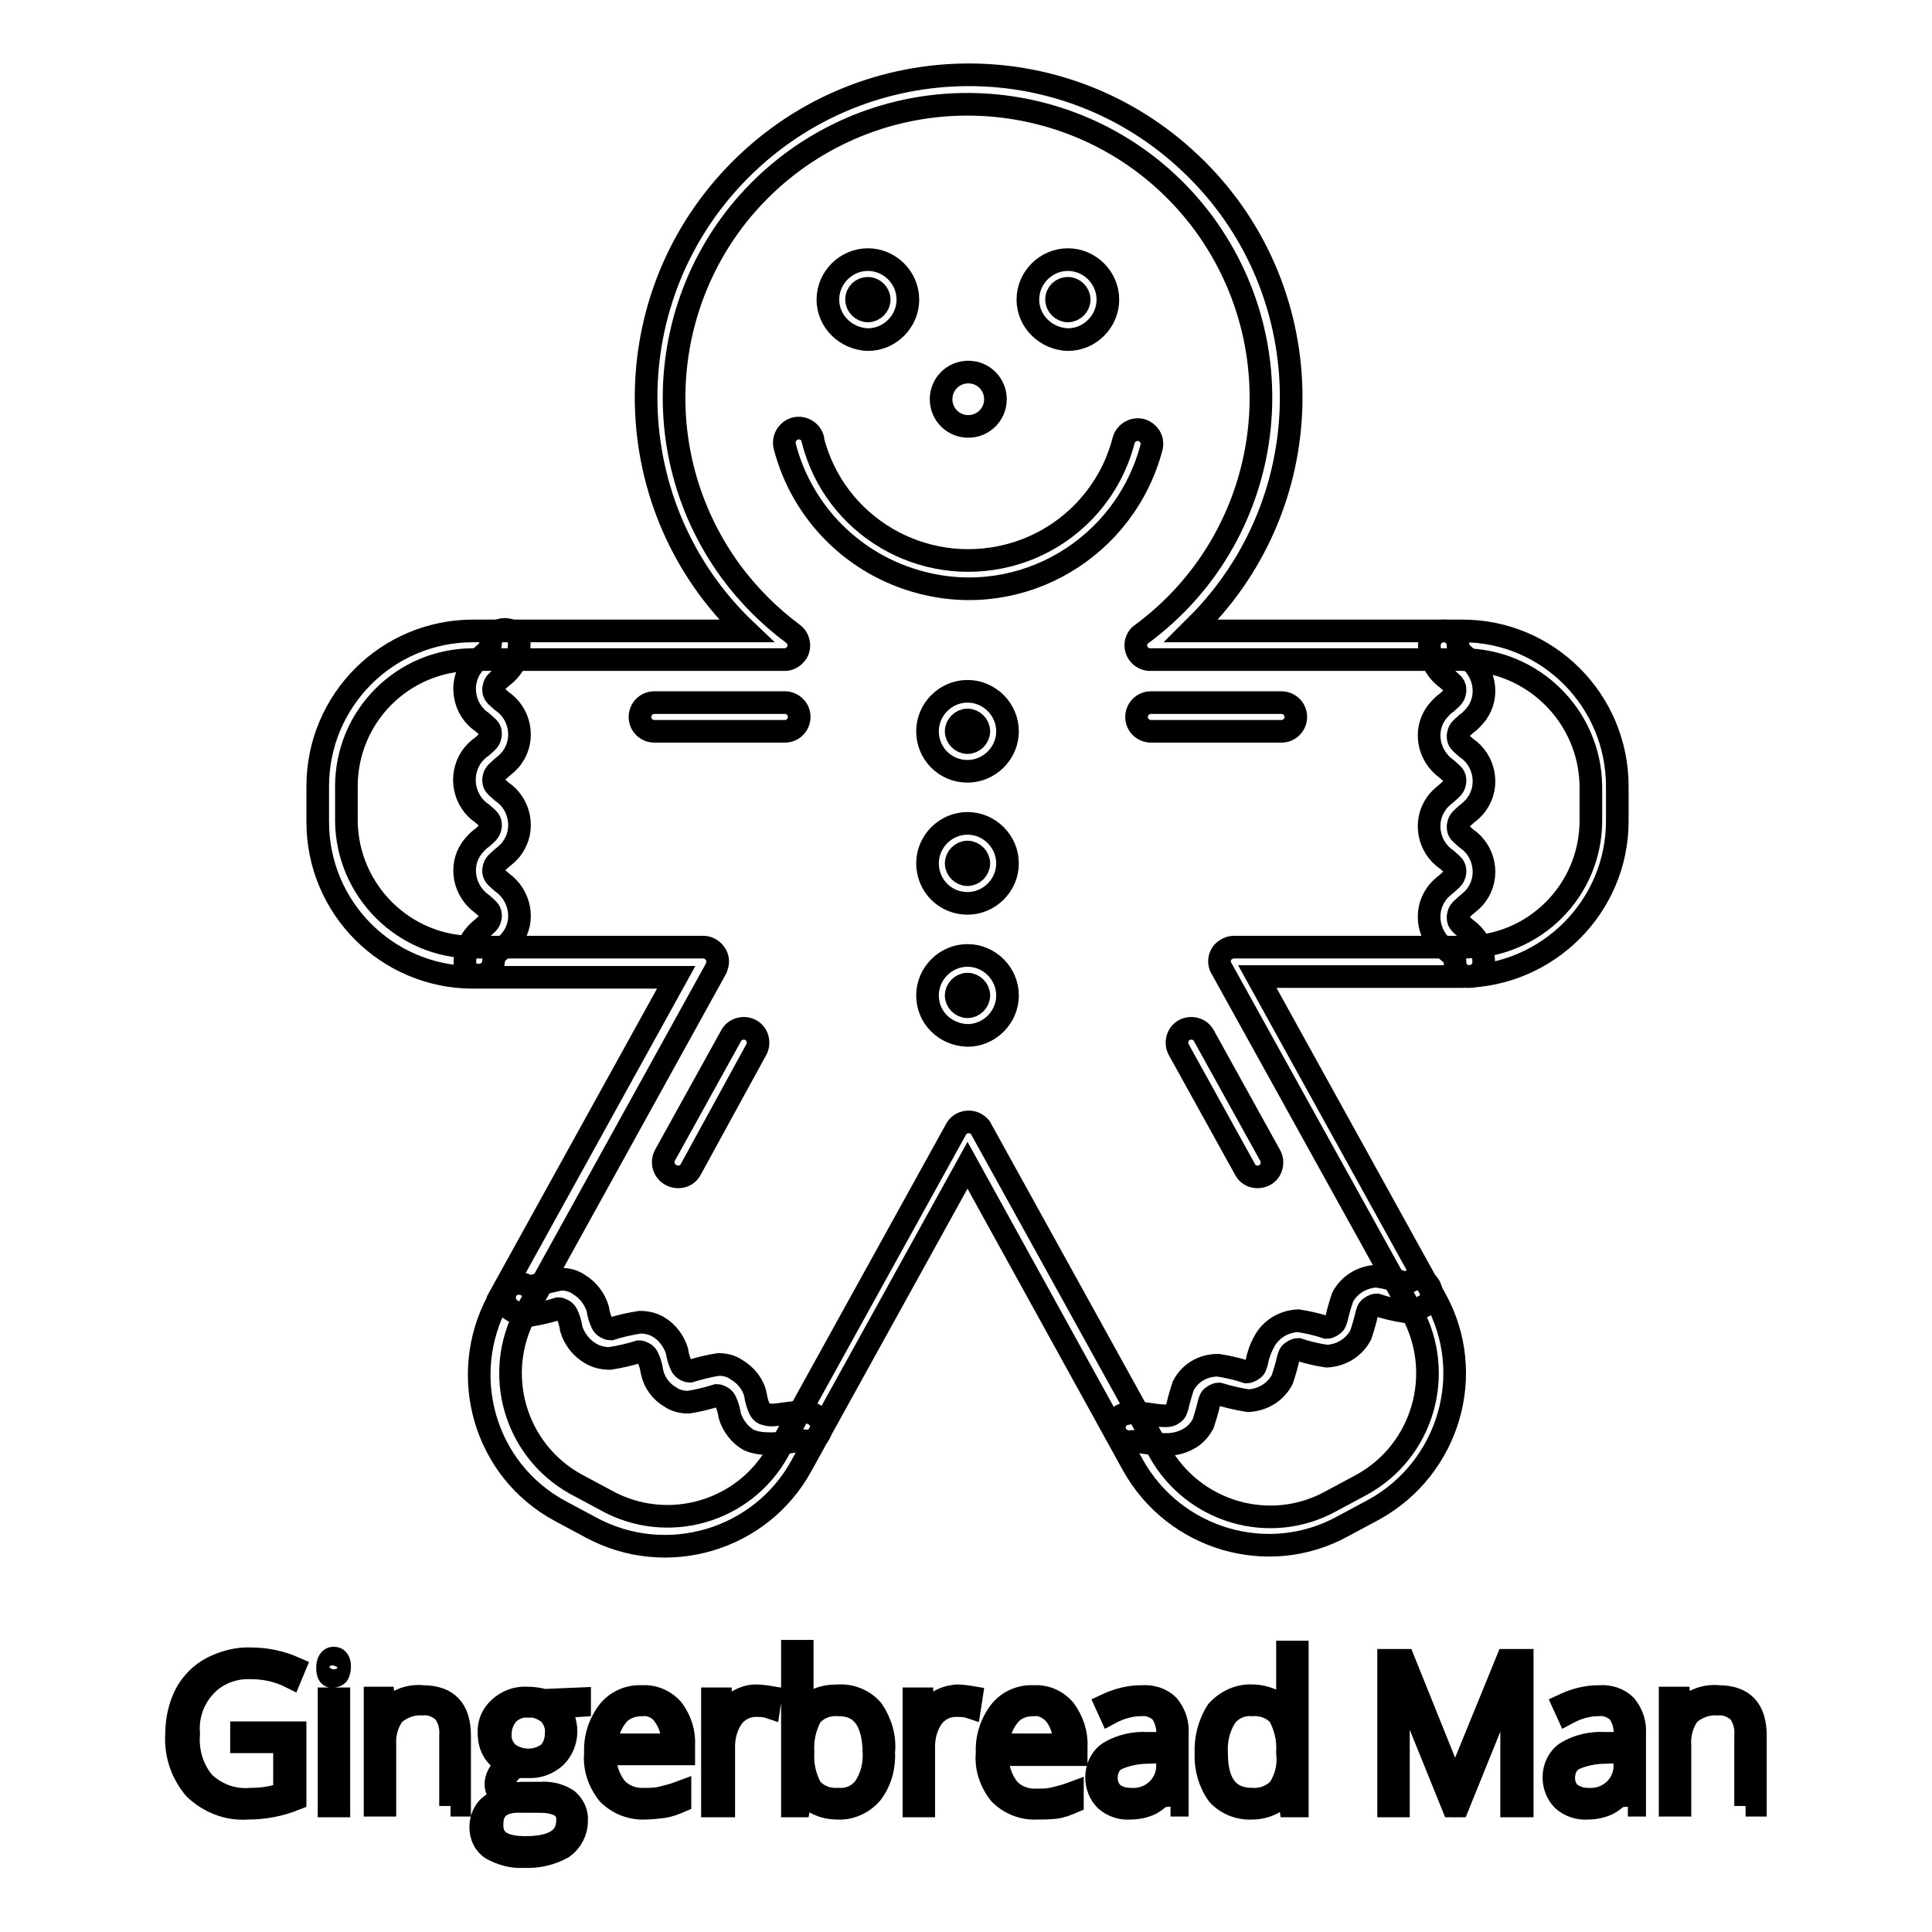
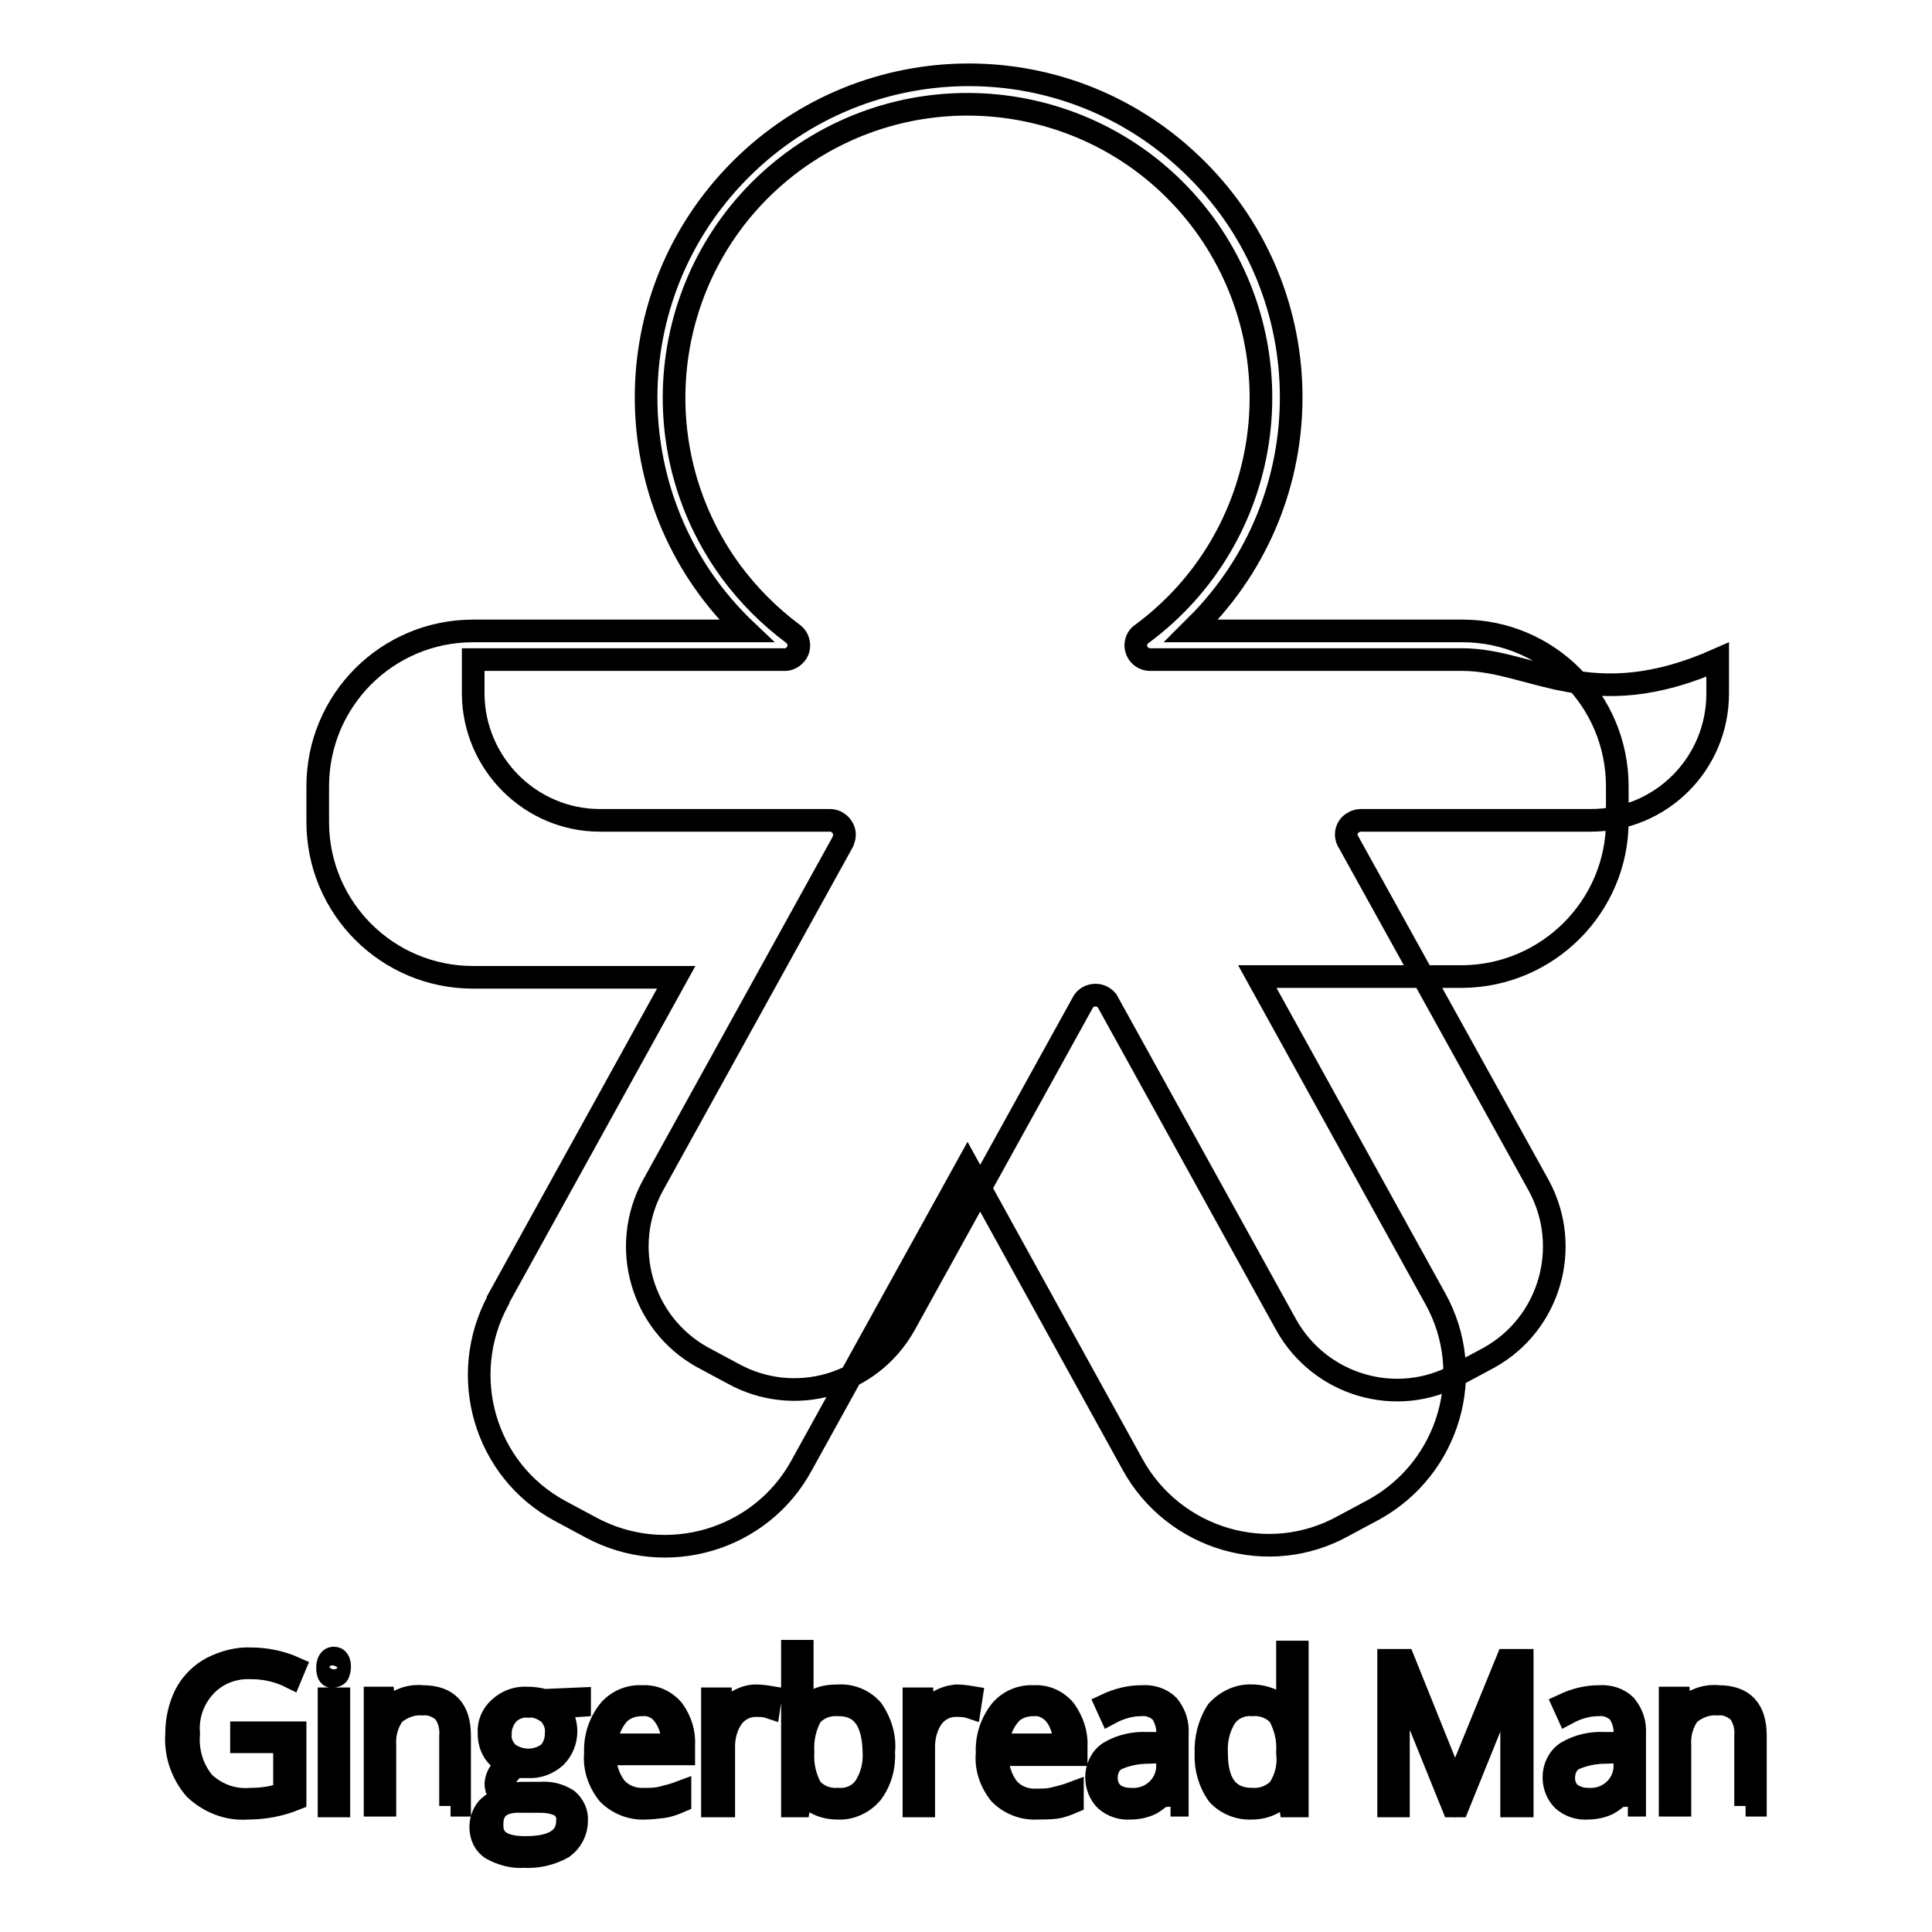
<svg xmlns="http://www.w3.org/2000/svg" version="1.1" x="0px" y="0px" viewBox="0 0 256 256" enable-background="new 0 0 256 256" xml:space="preserve">
  <g>
    <path stroke-width="3" fill-opacity="0" stroke="#000000" d="M32,229.6h7.1v8.8c-2,0.8-4.1,1.2-6.3,1.2c-2.6,0.2-5.1-0.8-7-2.6c-1.7-2-2.6-4.6-2.4-7.3 c0-1.8,0.4-3.6,1.2-5.2c0.8-1.5,2-2.7,3.5-3.5c1.6-0.8,3.4-1.3,5.2-1.2c1.9,0,3.9,0.4,5.7,1.2l-0.5,1.2c-1.6-0.8-3.4-1.2-5.2-1.2 c-2.3-0.1-4.5,0.7-6.1,2.4c-1.6,1.7-2.4,4-2.2,6.3c-0.2,2.4,0.5,4.7,2,6.5c1.7,1.6,3.9,2.4,6.2,2.2c1.5,0,3.1-0.2,4.5-0.8v-6.8H32 V229.6z M43.4,221c0-0.8,0.3-1.3,0.8-1.3c0.3,0,0.5,0.1,0.6,0.3c0.2,0.3,0.2,0.6,0.2,0.9c0,0.3-0.1,0.7-0.2,0.9 c-0.1,0.2-0.4,0.3-0.6,0.3C43.7,222.3,43.4,221.9,43.4,221z M44.9,239.3h-1.3v-14.2h1.3V239.3z M59.7,239.3V230 c0.1-1.1-0.2-2.3-0.9-3.2c-0.8-0.7-1.8-1.1-2.8-1c-1.4-0.1-2.7,0.4-3.8,1.3c-0.9,1.2-1.3,2.7-1.2,4.2v7.9h-1.3v-14.2h1.1l0.2,2 c1.2-1.6,3.1-2.4,5-2.2c3.3,0,4.9,1.7,4.9,5.2v9.2H59.7z M76.8,225.1v0.9l-3,0.2c0.8,0.9,1.2,2.1,1.2,3.2c0,1.3-0.5,2.5-1.4,3.4 c-1,0.9-2.3,1.4-3.7,1.3c-0.5,0-0.9,0-1.4,0c-0.5,0.2-0.9,0.6-1.2,1c-0.3,0.3-0.4,0.8-0.4,1.2c0,0.4,0.2,0.8,0.5,1 c0.5,0.3,1.1,0.4,1.7,0.3h2.5c1.3-0.1,2.5,0.2,3.6,0.9c0.8,0.7,1.3,1.7,1.2,2.8c0,1.4-0.7,2.7-1.8,3.5c-1.6,0.9-3.4,1.3-5.2,1.2 c-1.5,0.1-2.9-0.3-4.2-1c-1-0.6-1.5-1.7-1.5-2.9c0-0.9,0.3-1.8,0.9-2.5c0.7-0.7,1.5-1.1,2.5-1.3c-0.4-0.2-0.8-0.4-1-0.8 c-0.3-0.3-0.4-0.7-0.4-1.2c0.1-1.1,0.8-2.1,1.8-2.5c-0.8-0.3-1.5-0.9-2-1.6c-0.5-0.8-0.7-1.6-0.7-2.5c-0.1-1.3,0.4-2.5,1.4-3.4 c1-0.9,2.3-1.4,3.7-1.3c0.7,0,1.5,0.1,2.2,0.3L76.8,225.1z M65.2,241.9c0,2,1.5,2.9,4.4,2.9c3.8,0,5.6-1.2,5.6-3.6 c0.1-0.7-0.3-1.5-0.9-1.9c-0.9-0.5-1.9-0.6-2.9-0.6h-2.3c-2.6-0.1-3.9,0.9-3.9,3V241.9z M66.3,229.7c-0.1,1,0.3,1.9,1,2.6 c1.6,1.2,3.8,1.2,5.4,0c0.7-0.7,1-1.7,1-2.6c0.1-1-0.3-2-1-2.7c-0.8-0.6-1.7-1-2.7-0.9c-1-0.1-2,0.3-2.7,1c-0.6,0.7-1,1.6-1,2.6 V229.7z M85.5,239.6c-1.8,0.1-3.6-0.6-4.9-1.9c-1.2-1.5-1.9-3.4-1.7-5.4c-0.1-2,0.5-3.9,1.7-5.5c1.1-1.4,2.8-2.1,4.5-2 c1.6-0.1,3.1,0.6,4.1,1.8c1,1.4,1.5,3,1.4,4.7v1.1H80.2c-0.1,1.6,0.4,3.2,1.4,4.5c1,1.1,2.4,1.6,3.9,1.5c0.7,0,1.4,0,2.2-0.2 c0.8-0.2,1.6-0.4,2.4-0.7v1.2c-0.7,0.3-1.5,0.6-2.2,0.7C87,239.5,86.2,239.6,85.5,239.6z M85.1,225.9c-1.2,0-2.5,0.4-3.3,1.4 c-0.9,1.1-1.4,2.5-1.5,3.9h8.8c0.1-1.4-0.3-2.8-1.1-3.9C87.4,226.4,86.3,225.8,85.1,225.9z M100.1,224.7c0.7,0,1.4,0.1,2,0.2 l-0.2,1.3c-0.6-0.2-1.2-0.2-1.8-0.2c-1.2,0-2.3,0.6-3,1.5c-0.8,1.1-1.2,2.5-1.2,3.9v7.9h-1.5v-14.2h1.1l0.1,2.6 c0.5-0.9,1.2-1.6,2-2.2C98.4,225,99.3,224.7,100.1,224.7L100.1,224.7z M111.1,224.7c1.7-0.1,3.4,0.6,4.5,1.9 c1.1,1.6,1.7,3.6,1.5,5.5c0.1,2-0.4,3.9-1.6,5.5c-1.1,1.3-2.8,2.1-4.5,2c-1,0-1.9-0.2-2.7-0.6c-0.8-0.4-1.5-1-2-1.8h0l-0.4,2.1H105 v-20.5h1.3v8.3c0.5-0.8,1.2-1.4,2-1.9C109.2,224.8,110.1,224.7,111.1,224.7z M111.1,225.9c-1.4-0.1-2.7,0.4-3.6,1.4 c-0.8,1.4-1.2,3.1-1.1,4.8v0.2c-0.1,1.6,0.3,3.3,1.1,4.7c0.9,1,2.2,1.5,3.6,1.4c1.4,0.1,2.7-0.5,3.5-1.6c0.9-1.4,1.3-3,1.2-4.7 C115.7,228,114.2,225.9,111.1,225.9L111.1,225.9z M126.7,224.7c0.7,0,1.4,0.1,2,0.2l-0.2,1.3c-0.6-0.2-1.2-0.2-1.9-0.2 c-1.2,0-2.3,0.6-3,1.5c-0.8,1.1-1.2,2.5-1.2,3.9v7.9h-1.3v-14.2h1.1l0.1,2.6c0.5-0.9,1.2-1.6,2-2.2 C125.1,225,125.9,224.8,126.7,224.7L126.7,224.7z M137.4,239.6c-1.8,0.1-3.6-0.6-4.9-1.9c-1.2-1.5-1.9-3.4-1.7-5.4 c-0.1-2,0.5-3.9,1.7-5.5c1.1-1.4,2.8-2.1,4.5-2c1.6-0.1,3.1,0.6,4.1,1.8c1,1.4,1.6,3.1,1.5,4.8v1.1h-10.4c-0.1,1.6,0.4,3.2,1.4,4.5 c1,1.1,2.4,1.6,3.9,1.5c0.7,0,1.4,0,2.2-0.2c0.8-0.2,1.6-0.4,2.4-0.7v1.2c-0.7,0.3-1.5,0.6-2.2,0.7 C138.9,239.6,138.1,239.6,137.4,239.6L137.4,239.6z M137,225.9c-1.3,0-2.5,0.4-3.3,1.4c-0.9,1.1-1.4,2.5-1.5,3.9h8.8 c0.1-1.4-0.3-2.8-1.1-3.9C139.2,226.4,138.1,225.8,137,225.9z M155.1,239.3l-0.3-2.3h-0.1c-0.6,0.8-1.3,1.5-2.2,2 c-0.8,0.4-1.8,0.6-2.7,0.6c-1.2,0.1-2.4-0.3-3.3-1.1c-0.8-0.8-1.2-1.9-1.2-3c0-1.3,0.6-2.6,1.7-3.3c1.5-0.9,3.3-1.3,5-1.2h2.7v-1 c0.1-1.1-0.2-2.2-0.8-3.1c-0.7-0.7-1.7-1.1-2.7-1c-1.4,0-2.8,0.4-4.1,1.1l-0.5-1.1c1.5-0.7,3-1.1,4.7-1.1c1.3-0.1,2.6,0.3,3.5,1.2 c0.9,1.1,1.3,2.4,1.2,3.8v9.4H155.1z M149.8,238.4c2.5,0.2,4.7-1.6,4.9-4.1c0-0.3,0-0.6,0-0.8v-1.4l-2.5,0.1c-1.5,0-3,0.3-4.3,0.9 c-0.9,0.5-1.3,1.5-1.3,2.5c0,0.8,0.3,1.5,0.8,2C148.1,238.2,149,238.4,149.8,238.4L149.8,238.4z M165.9,224.7 c0.9,0,1.8,0.2,2.7,0.6c0.9,0.5,1.6,1.2,2,2v-8.4h1.3v20.4h-0.9l-0.3-2.2h-0.1c-1,1.6-2.8,2.5-4.7,2.5c-1.7,0.1-3.4-0.6-4.5-1.8 c-1.1-1.5-1.7-3.5-1.6-5.4c-0.1-2,0.4-4,1.5-5.7C162.5,225.4,164.2,224.6,165.9,224.7L165.9,224.7z M165.9,225.9 c-1.4-0.1-2.7,0.5-3.5,1.6c-0.9,1.4-1.3,3.1-1.2,4.8c0,4.1,1.6,6.1,4.7,6.1c1.3,0.1,2.7-0.4,3.6-1.4c0.9-1.4,1.3-3,1.1-4.7v-0.2 c0.1-1.7-0.3-3.3-1.1-4.8C168.6,226.3,167.3,225.8,165.9,225.9L165.9,225.9z M192.5,239.3l-7.2-17.8h-0.1c0.1,1.1,0.1,2.2,0.1,3.4 v14.4h-1.3v-19.3h2l6.8,16.9l6.9-16.9h2v19.3h-1.4v-14.6c0-1,0.1-2.1,0.2-3.2h-0.1l-7.2,17.8H192.5z M215.7,239.3l-0.3-2.3h-0.1 c-0.6,0.8-1.3,1.5-2.2,2c-0.8,0.4-1.8,0.6-2.7,0.6c-1.2,0.1-2.4-0.3-3.3-1.1c-0.8-0.8-1.2-1.9-1.2-3c0-1.3,0.6-2.6,1.7-3.3 c1.5-0.9,3.3-1.3,5-1.2h2.7v-1c0.1-1.1-0.2-2.2-0.8-3.1c-0.7-0.7-1.7-1.1-2.7-1c-1.4,0-2.8,0.4-4.1,1.1l-0.5-1.1 c1.5-0.7,3-1.1,4.7-1.1c1.3-0.1,2.6,0.3,3.5,1.2c0.9,1.1,1.3,2.4,1.2,3.8v9.4H215.7z M210.4,238.4c2.5,0.2,4.7-1.6,4.9-4.1 c0-0.3,0-0.6,0-0.8v-1.4l-2.5,0.1c-1.5,0-3,0.3-4.3,0.9c-0.9,0.5-1.3,1.5-1.3,2.5c0,0.8,0.3,1.5,0.8,2 C208.8,238.2,209.6,238.4,210.4,238.4L210.4,238.4z M231.3,239.3V230c0.1-1.1-0.2-2.3-0.9-3.2c-0.8-0.7-1.8-1.1-2.8-1 c-1.4-0.1-2.7,0.4-3.8,1.3c-0.9,1.2-1.3,2.7-1.2,4.2v7.9h-1.3v-14.2h1.2l0.2,2c1.2-1.6,3.1-2.4,5-2.2c3.3,0,4.9,1.7,4.9,5.2v9.2 H231.3z" />
-     <path stroke-width="3" fill-opacity="0" stroke="#000000" d="M193.8,83.6c11.3,0,20.5,9.2,20.5,20.6v4.6c0,11.3-9.2,20.5-20.5,20.6h-27.2l23.6,42.7 c5.5,9.9,1.8,22.4-8.1,27.9c0,0,0,0,0,0l-4.1,2.2c-9.9,5.5-22.4,1.8-27.9-8.1c0,0,0,0,0,0l-21.9-39.7l-22,39.8 c-5.4,9.9-17.9,13.6-27.9,8.2c0,0,0,0,0,0l-4.1-2.2c-10-5.4-13.6-17.9-8.2-27.9c0,0,0,0,0-0.1l23.6-42.7H62.7 c-11.4,0-20.6-9.2-20.6-20.6c0,0,0-0.1,0-0.1v-4.6c0-11.4,9.2-20.6,20.6-20.6h36.2c-17.1-16.2-17.8-43.3-1.5-60.4 s43.3-17.8,60.4-1.5c17.1,16.2,17.8,43.3,1.5,60.4c-0.5,0.5-1,1-1.5,1.5H193.8z M193.8,87.4h-41.4c-1,0-1.9-0.8-1.9-1.9 c0-0.6,0.3-1.2,0.8-1.5c17.3-12.8,20.9-37.1,8.2-54.4c-12.8-17.3-37.1-20.9-54.4-8.2c-17.3,12.8-20.9,37.1-8.2,54.4 c2.3,3.1,5.1,5.9,8.2,8.2c0.8,0.6,1,1.8,0.4,2.6c-0.4,0.5-0.9,0.8-1.5,0.8H62.7c-9.3,0-16.8,7.5-16.8,16.8v4.6 c0.1,9.2,7.6,16.7,16.8,16.7h30.5c1,0,1.9,0.9,1.9,1.9c0,0.3-0.1,0.6-0.2,0.9l-25.2,45.6c-4.4,8.1-1.5,18.2,6.5,22.7l4.1,2.2 c8.1,4.5,18.3,1.6,22.8-6.5c0,0,0,0,0,0l23.6-42.7c0.5-0.9,1.7-1.2,2.6-0.7c0.3,0.2,0.6,0.4,0.7,0.7l23.6,42.7 c4.5,8.1,14.7,11.1,22.8,6.6c0,0,0,0,0,0l4.1-2.2c8.1-4.5,11-14.7,6.6-22.8l-25.2-45.5c-0.6-0.9-0.3-2.1,0.6-2.6 c0.3-0.2,0.7-0.3,1-0.3h30.5c9.3,0,16.8-7.5,16.8-16.8v-4.5C210.7,94.9,203.1,87.4,193.8,87.4C193.9,87.4,193.8,87.4,193.8,87.4 L193.8,87.4z" />
-     <path stroke-width="3" fill-opacity="0" stroke="#000000" d="M150.3,191h-0.3c-1,0.2-2-0.4-2.3-1.4c-0.2-0.9,0.3-1.9,1.2-2.2c0.4-0.1,0.9-0.2,1.3-0.2 c1.5,0,3,0.4,4.1,0.4c0.4,0,0.7,0,1-0.2c0.5-0.3,0.5-0.4,0.7-1c0.2-0.9,0.5-1.9,0.8-2.8c0.9-1.7,2.6-2.7,4.6-2.7 c1.3,0.2,2.6,0.5,3.8,0.9c0.2,0,0.4-0.1,0.6-0.2c0.5-0.3,0.5-0.4,0.7-1c0.2-1,0.5-1.9,1-2.8c0.9-1.7,2.6-2.7,4.5-2.8 c1.3,0.2,2.6,0.5,3.8,0.9c0.2,0,0.4-0.1,0.6-0.2c0.5-0.3,0.5-0.4,0.7-1c0.2-0.9,0.5-1.9,0.8-2.8c0.9-1.7,2.6-2.7,4.5-2.8 c1.3,0.2,2.6,0.5,3.8,0.9c0.2,0,0.4-0.1,0.6-0.2c0.9-0.6,2.1-0.3,2.6,0.6c0.5,0.9,0.3,2.1-0.6,2.6c-0.1,0-0.1,0.1-0.2,0.1 c-0.7,0.4-1.6,0.6-2.4,0.7c-1.3-0.2-2.6-0.5-3.8-0.9c-0.2,0-0.4,0.1-0.6,0.2c-0.5,0.3-0.5,0.4-0.7,1c-0.2,0.9-0.5,1.9-0.8,2.8 c-0.9,1.7-2.6,2.7-4.5,2.8c-1.3-0.2-2.6-0.5-3.8-0.9c-0.2,0-0.4,0.1-0.6,0.2c-0.5,0.3-0.5,0.4-0.7,1c-0.2,0.9-0.5,1.9-0.8,2.8 c-0.9,1.7-2.6,2.7-4.5,2.8c-1.3-0.2-2.6-0.5-3.9-0.9c-0.2,0-0.4,0.1-0.6,0.2c-0.5,0.3-0.5,0.4-0.7,1c-0.2,0.9-0.5,1.9-0.8,2.8 c-0.5,0.9-1.2,1.6-2,2c-0.9,0.5-1.9,0.7-2.8,0.7C152.7,191.4,151.1,191,150.3,191z M99.2,190.8c-1.2-0.7-2.1-1.9-2.5-3.2 c-0.1-0.7-0.3-1.4-0.6-2c-0.1-0.2-0.3-0.4-0.5-0.5c-0.2-0.1-0.4-0.2-0.6-0.2c-1.3,0.4-2.5,0.7-3.8,0.9c-0.8,0-1.7-0.2-2.4-0.7 c-1.2-0.7-2.1-1.9-2.4-3.3c-0.1-0.7-0.3-1.4-0.6-2c-0.1-0.2-0.3-0.4-0.5-0.5c-0.2-0.1-0.4-0.2-0.6-0.2c-1.3,0.4-2.6,0.7-3.9,0.9 c-0.9,0-1.8-0.2-2.6-0.7c-1.2-0.7-2.1-1.9-2.5-3.2c-0.1-0.7-0.3-1.4-0.6-2c-0.1-0.2-0.3-0.4-0.5-0.5c-0.2-0.1-0.4-0.2-0.6-0.2 c-1.3,0.4-2.5,0.7-3.8,0.9c-0.8,0-1.7-0.2-2.4-0.7c-0.9-0.5-1.2-1.7-0.7-2.6c0.5-0.9,1.7-1.2,2.6-0.7c0.2,0.1,0.4,0.2,0.6,0.2 c1.3-0.4,2.6-0.7,4-1c0.9,0,1.7,0.2,2.4,0.7c1.2,0.7,2.1,1.9,2.5,3.2c0.1,0.7,0.3,1.4,0.6,2c0.1,0.2,0.3,0.4,0.5,0.5 c0.2,0.1,0.4,0.2,0.6,0.2c1.3-0.4,2.6-0.7,3.9-0.9c0.9,0,1.7,0.2,2.4,0.6c1.2,0.7,2.1,1.9,2.5,3.2c0.1,0.7,0.3,1.4,0.6,2 c0.1,0.2,0.3,0.4,0.5,0.5c0.2,0.1,0.4,0.2,0.6,0.2c1.3-0.4,2.5-0.7,3.8-0.9c0.9,0,1.7,0.2,2.4,0.7c1.2,0.7,2.2,1.9,2.5,3.3 c0.1,0.7,0.3,1.4,0.6,2c0.1,0.2,0.3,0.4,0.5,0.5c0.3,0.1,0.7,0.2,1,0.2c1.1,0,2.6-0.4,4.1-0.4c0.5,0,0.9,0,1.3,0.2 c1,0.4,1.5,1.4,1.1,2.4c-0.3,0.9-1.3,1.4-2.2,1.2h-0.3c-0.8,0-2.4,0.4-4.1,0.4C101.1,191.3,100.1,191.2,99.2,190.8z M61.6,127.5 c0-1.8,0.9-3.4,2.3-4.5c0.9-0.8,1-0.9,1.1-1.6c0-0.7-0.2-0.8-1.1-1.6c-2.4-1.7-3.1-5-1.4-7.4c0.4-0.5,0.8-1,1.4-1.4 c0.9-0.8,1-0.9,1.1-1.6c0-0.7-0.2-0.8-1.1-1.6c-2.4-1.6-3.1-4.9-1.5-7.4c0.4-0.6,0.9-1.1,1.5-1.5c0.9-0.8,1-0.9,1.1-1.6 c0-0.7-0.2-0.8-1.1-1.6c-2.4-1.6-3.1-5-1.4-7.4c0.4-0.6,0.9-1,1.4-1.4c0.9-0.8,1-0.9,1.1-1.6c0-1,0.8-1.9,1.9-1.9 c1,0,1.9,0.8,1.9,1.9c0,0,0,0,0,0c0,1.8-0.9,3.4-2.3,4.4c-0.9,0.8-1,0.9-1.1,1.6c0,0.7,0.2,0.8,1.1,1.6c2.4,1.6,3.1,5,1.4,7.4 c-0.4,0.6-0.9,1-1.4,1.4c-0.9,0.8-1,0.9-1.1,1.6c0,0.7,0.2,0.8,1.1,1.6c2.4,1.6,3.1,5,1.4,7.4c-0.4,0.6-0.9,1-1.4,1.4 c-0.9,0.8-1,0.9-1.1,1.6c0,0.7,0.2,0.8,1.1,1.6c2.4,1.7,3.1,5,1.4,7.4c-0.4,0.5-0.8,1-1.4,1.4c-0.9,0.8-1,0.9-1.1,1.6 c0,1-0.8,1.9-1.9,1.9C62.4,129.3,61.6,128.5,61.6,127.5C61.6,127.5,61.6,127.5,61.6,127.5L61.6,127.5z M192.8,127.5 c0-0.7-0.2-0.8-1.1-1.6c-2.4-1.6-3.1-5-1.4-7.4c0.4-0.6,0.9-1,1.4-1.4c0.9-0.8,1-0.9,1.1-1.6c0-0.7-0.2-0.8-1.1-1.6 c-2.4-1.6-3.1-5-1.4-7.4c0.4-0.6,0.9-1,1.4-1.4c0.9-0.8,1-0.9,1.1-1.6c0-0.7-0.2-0.8-1.1-1.6c-2.4-1.7-3.1-5-1.4-7.4 c0.4-0.5,0.8-1,1.4-1.4c0.9-0.8,1-0.9,1.1-1.6c0-0.7-0.2-0.8-1.1-1.6c-1.4-1-2.3-2.7-2.3-4.4c0-1,0.8-1.9,1.9-1.9 c1,0,1.9,0.8,1.9,1.9c0,0.7,0.2,0.8,1.1,1.6c2.4,1.7,3.1,5,1.4,7.4c-0.4,0.5-0.8,1-1.4,1.4c-0.9,0.8-1,0.9-1.1,1.6 c0,0.7,0.2,0.8,1.1,1.6c2.4,1.6,3.1,5,1.4,7.4c-0.4,0.6-0.9,1-1.4,1.4c-0.9,0.8-1,0.9-1.1,1.6c0,0.7,0.2,0.8,1.1,1.6 c2.4,1.6,3.1,5,1.4,7.4c-0.4,0.6-0.9,1-1.4,1.4c-0.9,0.8-1,0.9-1.1,1.6c0,0.7,0.2,0.8,1.1,1.6c1.4,1,2.3,2.6,2.3,4.4 c0,1-0.8,1.9-1.9,1.9C193.6,129.4,192.8,128.6,192.8,127.5z M165,155l-8.8-15.9c-0.5-0.9-0.2-2.1,0.7-2.6c0.9-0.5,2.1-0.2,2.6,0.7 l8.8,15.9c0.5,0.9,0.2,2.1-0.7,2.6C166.6,156.2,165.5,155.9,165,155z M88.9,155.7c-0.9-0.5-1.3-1.6-0.8-2.6l8.8-15.9 c0.5-0.9,1.7-1.2,2.6-0.7c0.9,0.5,1.2,1.7,0.7,2.6L91.5,155C91,155.9,89.9,156.2,88.9,155.7L88.9,155.7z M124.7,52.9 c0-2,1.6-3.6,3.6-3.6c2,0,3.6,1.6,3.6,3.6c0,2-1.6,3.6-3.6,3.6C126.3,56.5,124.7,54.9,124.7,52.9L124.7,52.9z M122.9,96.9 c0-2.9,2.4-5.3,5.3-5.3c2.9,0,5.3,2.4,5.3,5.3c0,2.9-2.4,5.3-5.3,5.3C125.2,102.2,122.9,99.8,122.9,96.9L122.9,96.9z M126.7,96.9 c0,0.8,0.7,1.5,1.5,1.5c0.8,0,1.5-0.7,1.5-1.5s-0.7-1.5-1.5-1.5C127.4,95.4,126.7,96.1,126.7,96.9L126.7,96.9z M122.9,114.4 c0-2.9,2.4-5.3,5.3-5.3c2.9,0,5.3,2.4,5.3,5.3c0,2.9-2.4,5.3-5.3,5.3C125.2,119.7,122.9,117.3,122.9,114.4L122.9,114.4z  M126.7,114.4c0,0.8,0.7,1.5,1.5,1.5c0.8,0,1.5-0.7,1.5-1.5c0-0.8-0.7-1.5-1.5-1.5C127.4,112.9,126.7,113.6,126.7,114.4 L126.7,114.4z M122.9,131.9c0-2.9,2.4-5.3,5.3-5.3c2.9,0,5.3,2.4,5.3,5.3c0,2.9-2.4,5.3-5.3,5.3 C125.2,137.1,122.9,134.8,122.9,131.9L122.9,131.9z M126.7,131.9c0,0.8,0.7,1.5,1.5,1.5c0.8,0,1.5-0.7,1.5-1.5 c0-0.8-0.7-1.5-1.5-1.5C127.4,130.4,126.7,131.1,126.7,131.9L126.7,131.9z M109.7,39.7c0-2.9,2.4-5.3,5.3-5.3 c2.9,0,5.3,2.4,5.3,5.3c0,2.9-2.4,5.3-5.3,5.3C112.1,44.9,109.7,42.6,109.7,39.7L109.7,39.7z M113.5,39.7c0,0.8,0.7,1.5,1.5,1.5 c0.8,0,1.5-0.7,1.5-1.5c0-0.8-0.7-1.5-1.5-1.5C114.2,38.2,113.5,38.8,113.5,39.7L113.5,39.7z M136.2,39.7c0-2.9,2.4-5.3,5.3-5.3 c2.9,0,5.3,2.4,5.3,5.3c0,2.9-2.4,5.3-5.3,5.3C138.6,44.9,136.2,42.6,136.2,39.7L136.2,39.7z M140,39.7c0,0.8,0.7,1.5,1.5,1.5 c0.8,0,1.5-0.7,1.5-1.5c0-0.8-0.7-1.5-1.5-1.5C140.7,38.2,140,38.8,140,39.7L140,39.7z M104,59.2c-0.3-1,0.3-2.1,1.3-2.4 c1-0.3,2.1,0.3,2.4,1.3c0,0.1,0,0.1,0,0.2c2.9,11.4,14.5,18.2,25.9,15.3c7.5-1.9,13.4-7.8,15.3-15.3c0.3-1,1.4-1.6,2.4-1.3 c0.9,0.3,1.5,1.2,1.3,2.2c-3.5,13.4-17.1,21.5-30.5,18C113.2,74.9,106.3,68,104,59.2z M86.7,96.9c-1,0-1.9-0.8-1.9-1.9 c0-1,0.8-1.9,1.9-1.9c0,0,0,0,0,0H104c1,0,1.9,0.8,1.9,1.9c0,1-0.8,1.9-1.9,1.9c0,0,0,0,0,0H86.7z M152.5,96.9 c-1,0-1.9-0.8-1.9-1.9c0-1,0.8-1.9,1.9-1.9h17.3c1,0,1.9,0.8,1.9,1.9c0,1-0.8,1.9-1.9,1.9H152.5z" />
+     <path stroke-width="3" fill-opacity="0" stroke="#000000" d="M193.8,83.6c11.3,0,20.5,9.2,20.5,20.6v4.6c0,11.3-9.2,20.5-20.5,20.6h-27.2l23.6,42.7 c5.5,9.9,1.8,22.4-8.1,27.9c0,0,0,0,0,0l-4.1,2.2c-9.9,5.5-22.4,1.8-27.9-8.1c0,0,0,0,0,0l-21.9-39.7l-22,39.8 c-5.4,9.9-17.9,13.6-27.9,8.2c0,0,0,0,0,0l-4.1-2.2c-10-5.4-13.6-17.9-8.2-27.9c0,0,0,0,0-0.1l23.6-42.7H62.7 c-11.4,0-20.6-9.2-20.6-20.6c0,0,0-0.1,0-0.1v-4.6c0-11.4,9.2-20.6,20.6-20.6h36.2c-17.1-16.2-17.8-43.3-1.5-60.4 s43.3-17.8,60.4-1.5c17.1,16.2,17.8,43.3,1.5,60.4c-0.5,0.5-1,1-1.5,1.5H193.8z M193.8,87.4h-41.4c-1,0-1.9-0.8-1.9-1.9 c0-0.6,0.3-1.2,0.8-1.5c17.3-12.8,20.9-37.1,8.2-54.4c-12.8-17.3-37.1-20.9-54.4-8.2c-17.3,12.8-20.9,37.1-8.2,54.4 c2.3,3.1,5.1,5.9,8.2,8.2c0.8,0.6,1,1.8,0.4,2.6c-0.4,0.5-0.9,0.8-1.5,0.8H62.7v4.6 c0.1,9.2,7.6,16.7,16.8,16.7h30.5c1,0,1.9,0.9,1.9,1.9c0,0.3-0.1,0.6-0.2,0.9l-25.2,45.6c-4.4,8.1-1.5,18.2,6.5,22.7l4.1,2.2 c8.1,4.5,18.3,1.6,22.8-6.5c0,0,0,0,0,0l23.6-42.7c0.5-0.9,1.7-1.2,2.6-0.7c0.3,0.2,0.6,0.4,0.7,0.7l23.6,42.7 c4.5,8.1,14.7,11.1,22.8,6.6c0,0,0,0,0,0l4.1-2.2c8.1-4.5,11-14.7,6.6-22.8l-25.2-45.5c-0.6-0.9-0.3-2.1,0.6-2.6 c0.3-0.2,0.7-0.3,1-0.3h30.5c9.3,0,16.8-7.5,16.8-16.8v-4.5C210.7,94.9,203.1,87.4,193.8,87.4C193.9,87.4,193.8,87.4,193.8,87.4 L193.8,87.4z" />
  </g>
</svg>